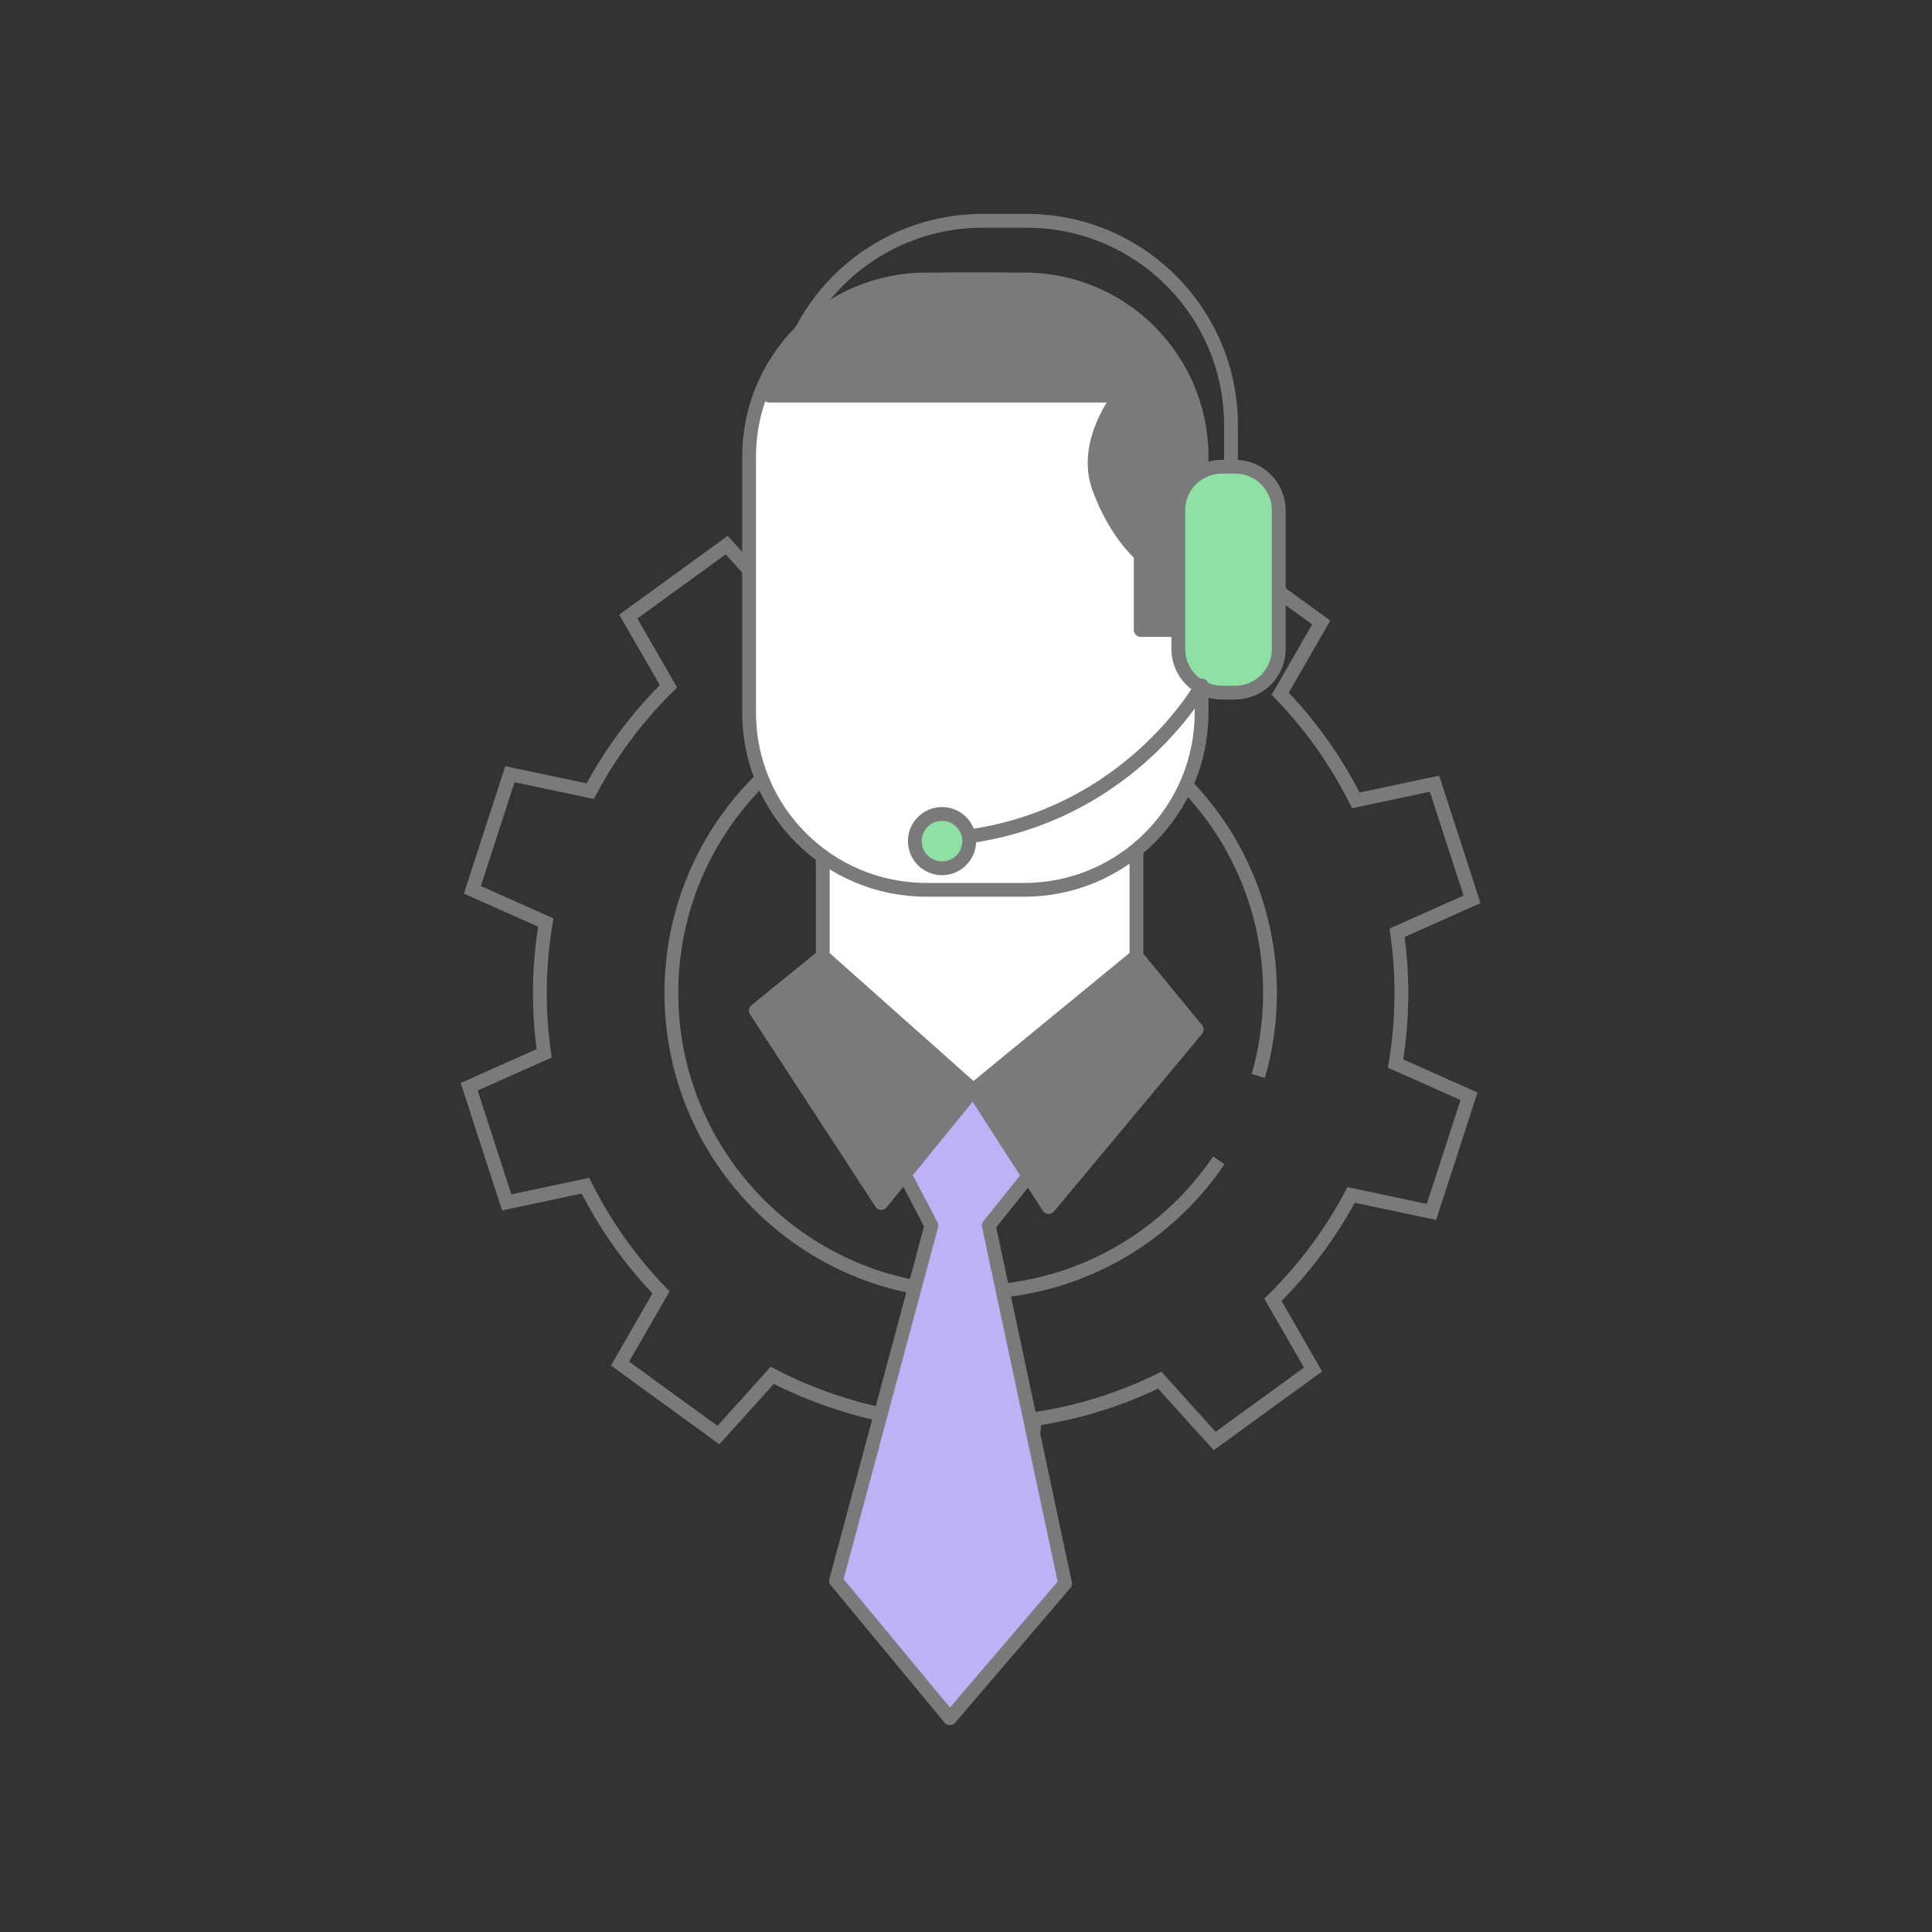
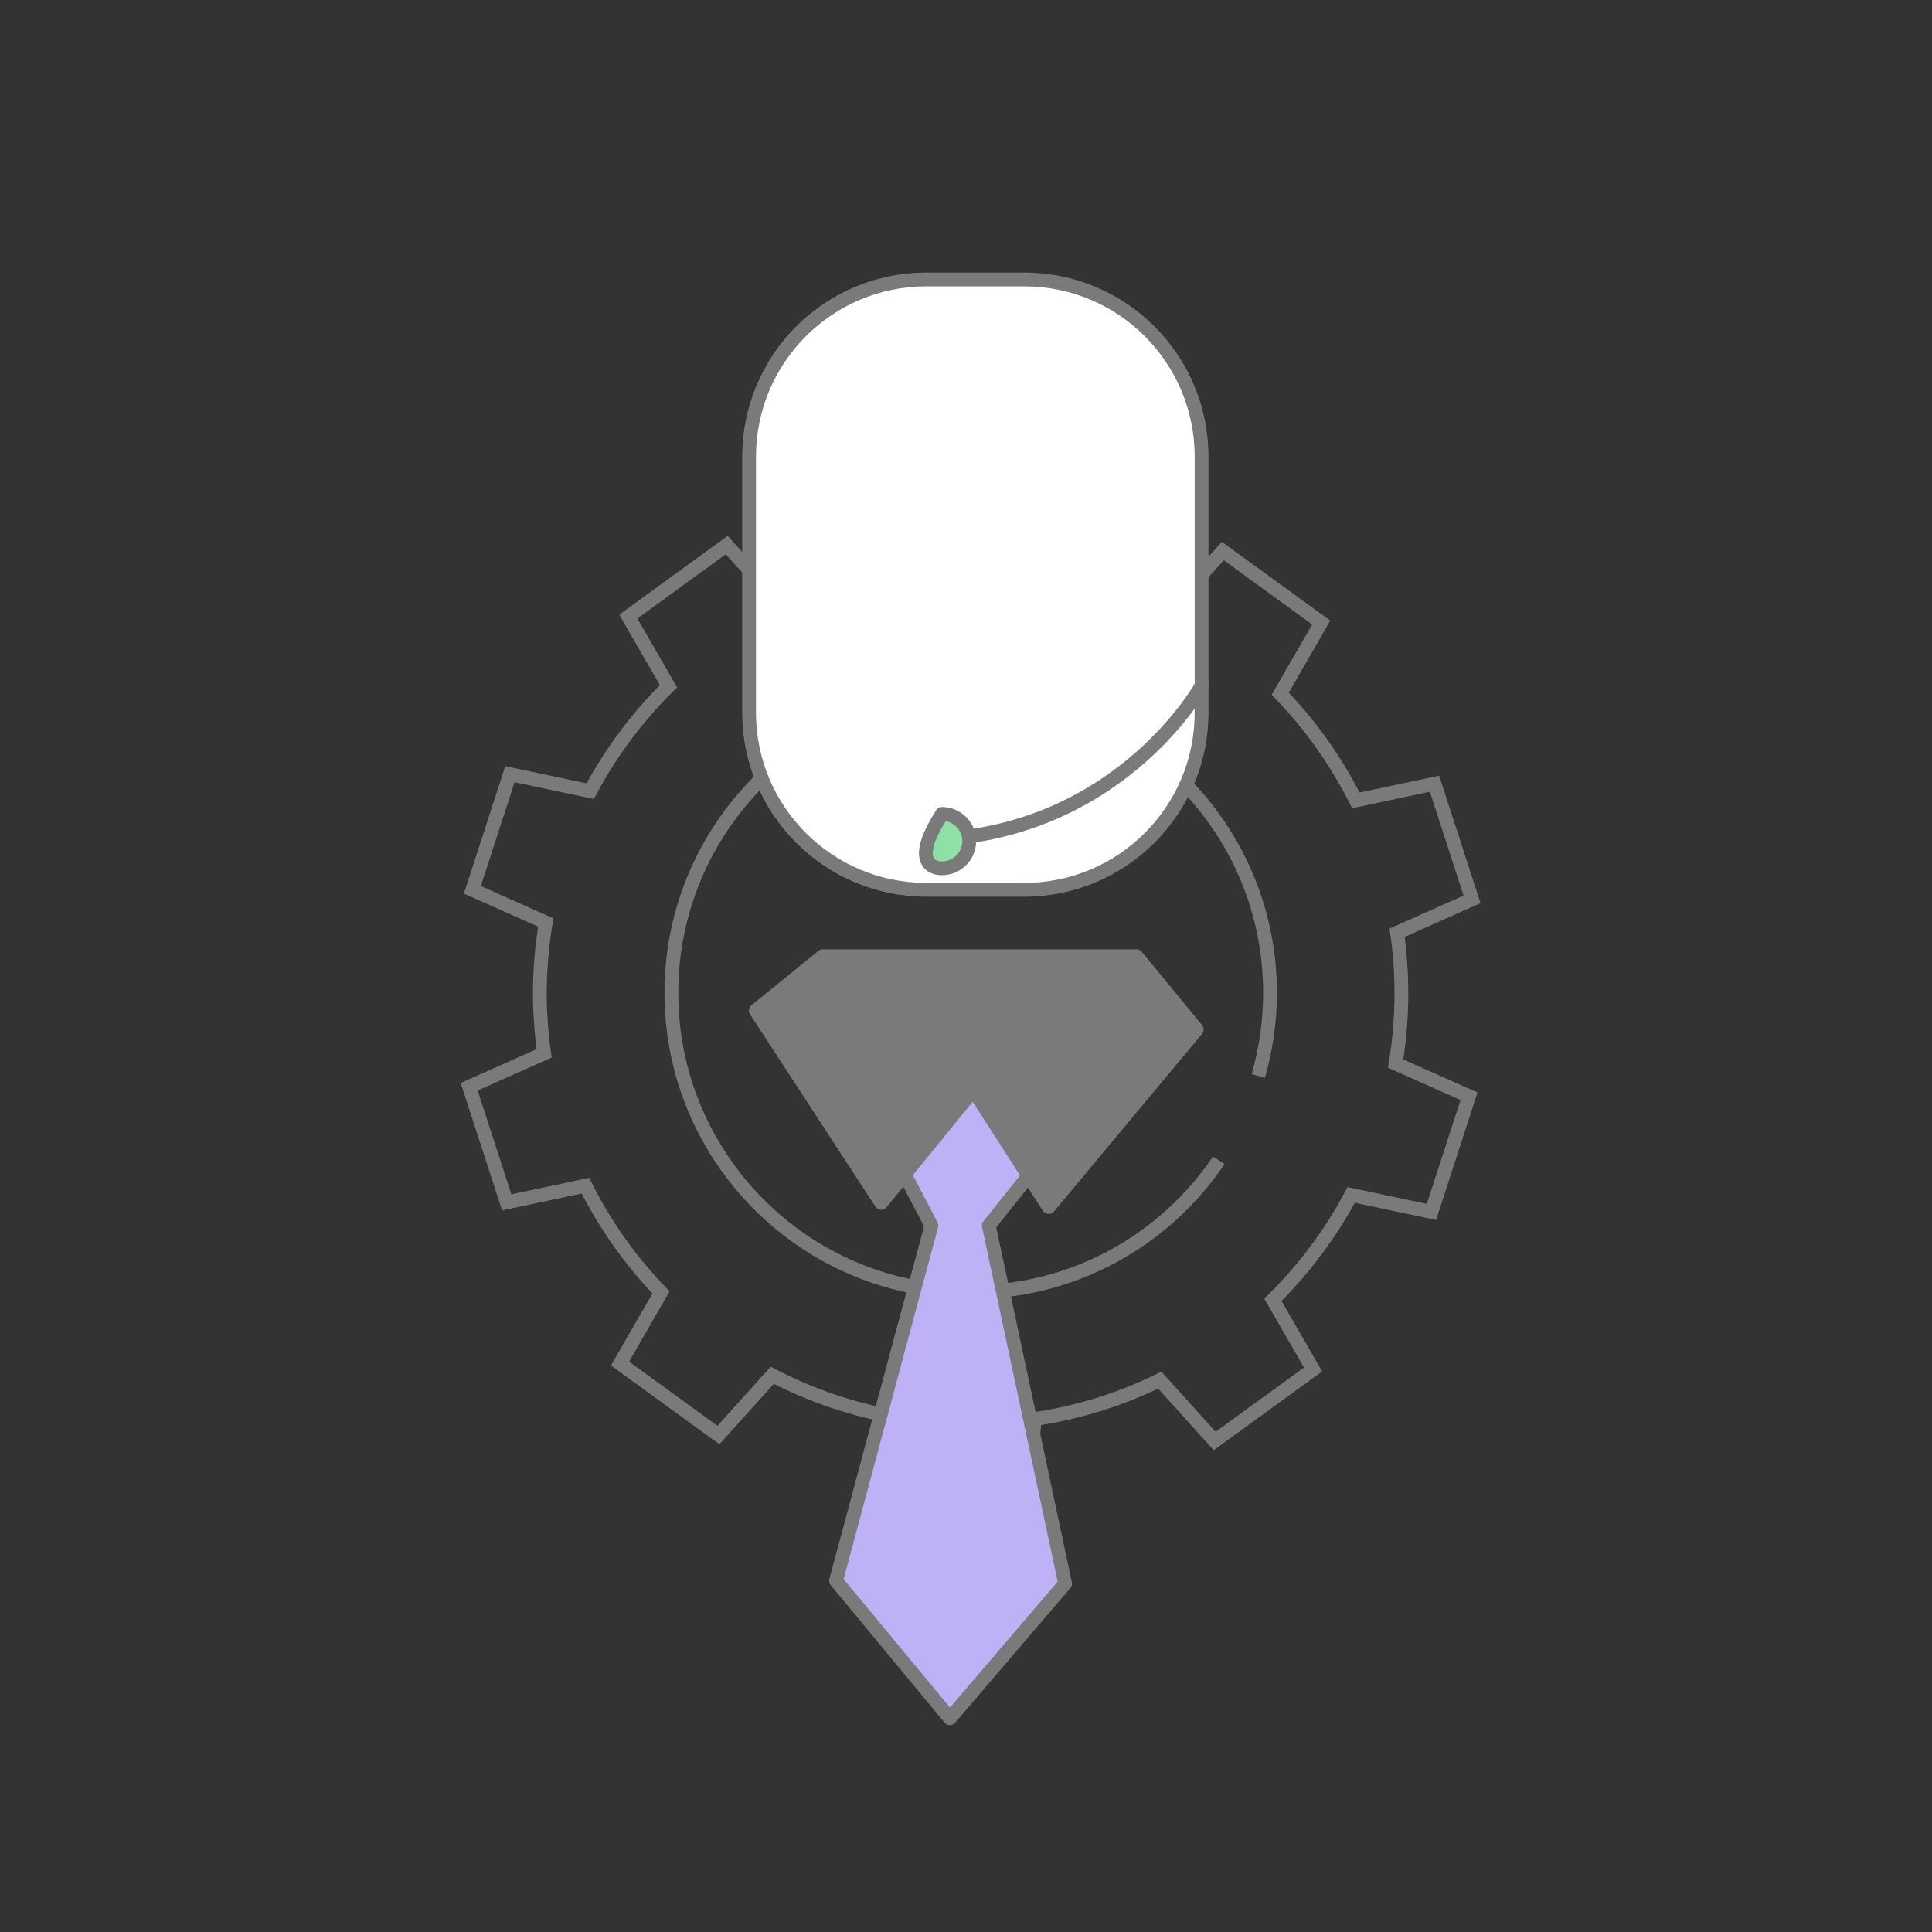
<svg xmlns="http://www.w3.org/2000/svg" width="140" height="140" viewBox="0 0 140 140" fill="none">
  <rect x="0" y="0" width="140" height="140" fill="#333333" stroke="none" />
  <path d="M56.64 43.91L52.66 39.5L45.53 44.68L48.44 49.73C46.19 51.95 44.27 54.51 42.77 57.33L36.95 56.1L34.23 64.48L39.55 66.85C39.27 68.52 39.12 70.23 39.12 71.97C39.12 73.45 39.23 74.9 39.43 76.33L34 78.75L36.72 87.13L42.42 85.92C43.85 88.77 45.7 91.38 47.9 93.65L44.93 98.81L52.06 103.99L55.96 99.66C58.73 101.1 61.75 102.14 64.94 102.7L65.56 108.62H74.38L74.99 102.83C78.19 102.35 81.24 101.39 84.04 100.01L88.02 104.42L95.15 99.24L92.24 94.19C94.49 91.97 96.41 89.41 97.91 86.59L103.73 87.82L106.45 79.44L101.13 77.07C101.41 75.4 101.55 73.69 101.55 71.95C101.55 70.47 101.44 69.02 101.24 67.59L106.67 65.17L103.95 56.79L98.25 58C96.82 55.15 94.97 52.54 92.77 50.27L95.74 45.11L88.61 39.93L84.71 44.26C81.94 42.82 78.92 41.78 75.73 41.22L75.11 35.3H66.29L65.68 41.09C64.14 41.32 62.63 41.66 61.18 42.11M88.32 84.08C84.42 89.85 77.82 93.64 70.34 93.64C58.36 93.64 48.65 83.93 48.65 71.95C48.65 59.97 58.36 50.26 70.34 50.26C82.32 50.26 92.03 59.97 92.03 71.95C92.03 74.04 91.73 76.06 91.18 77.97" stroke="#7A7A7A" stroke-miterlimit="10" />
  <path d="M64.172 82.45L67.492 88.81L60.582 114.55L68.832 124.51L77.182 114.75L71.652 88.81L75.842 83.56L68.882 74.42L64.172 82.45Z" fill="#BEB1F5" stroke="#7A7A7A" stroke-miterlimit="10" stroke-linecap="round" stroke-linejoin="round" />
  <path d="M59.62 69.29L54.77 73.23L63.859 87.17L70.529 78.99L75.99 87.47L86.719 74.6L82.35 69.29H59.62Z" fill="#7A7A7A" stroke="#7A7A7A" stroke-miterlimit="10" stroke-linecap="round" stroke-linejoin="round" />
-   <path d="M82.351 69.29L70.531 78.99L59.621 69.29V52.62H82.351V69.29Z" fill="white" stroke="#7A7A7A" stroke-miterlimit="10" stroke-linecap="round" stroke-linejoin="round" />
-   <path d="M56.402 30.81C56.402 22.63 63.032 16 71.212 16H74.392C82.572 16 89.202 22.63 89.202 30.81V42.01" stroke="#7A7A7A" stroke-miterlimit="10" stroke-linecap="round" stroke-linejoin="round" />
  <path d="M74.221 64.48H67.131C60.031 64.48 54.281 58.73 54.281 51.63V33.1C54.281 26 60.031 20.25 67.131 20.25H74.221C81.321 20.25 87.071 26 87.071 33.1V51.62C87.081 58.72 81.321 64.48 74.221 64.48Z" fill="white" stroke="#7A7A7A" stroke-miterlimit="10" stroke-linecap="round" stroke-linejoin="round" />
-   <path d="M87.08 45.65V35.06C87.08 26.88 80.45 20.25 72.27 20.25H69.09C63.2 20.25 58.13 23.7 55.75 28.67H81.15C81.15 28.67 78.42 32 79.63 35.34C80.84 38.67 82.66 40.19 82.66 40.19V45.65H87.08Z" fill="#7A7A7A" stroke="#7A7A7A" stroke-miterlimit="10" stroke-linecap="round" stroke-linejoin="round" />
-   <path d="M89.503 50.19H88.543C86.803 50.19 85.383 48.78 85.383 47.03V36.98C85.383 35.24 86.793 33.82 88.543 33.82H89.503C91.243 33.82 92.663 35.23 92.663 36.98V47.03C92.663 48.78 91.243 50.19 89.503 50.19Z" fill="#8FE0A5" stroke="#7A7A7A" stroke-miterlimit="10" stroke-linecap="round" stroke-linejoin="round" />
  <path d="M87.08 49.67C87.08 49.67 81.45 59.89 68.41 60.8" stroke="#7A7A7A" stroke-miterlimit="10" stroke-linecap="round" stroke-linejoin="round" />
-   <path d="M68.263 62.92C69.351 62.92 70.233 62.038 70.233 60.95C70.233 59.862 69.351 58.98 68.263 58.98C67.175 58.98 66.293 59.862 66.293 60.95C66.293 62.038 67.175 62.92 68.263 62.92Z" fill="#8FE0A5" stroke="#7A7A7A" stroke-miterlimit="10" stroke-linecap="round" stroke-linejoin="round" />
+   <path d="M68.263 62.92C69.351 62.92 70.233 62.038 70.233 60.95C70.233 59.862 69.351 58.98 68.263 58.98C66.293 62.038 67.175 62.92 68.263 62.92Z" fill="#8FE0A5" stroke="#7A7A7A" stroke-miterlimit="10" stroke-linecap="round" stroke-linejoin="round" />
</svg>